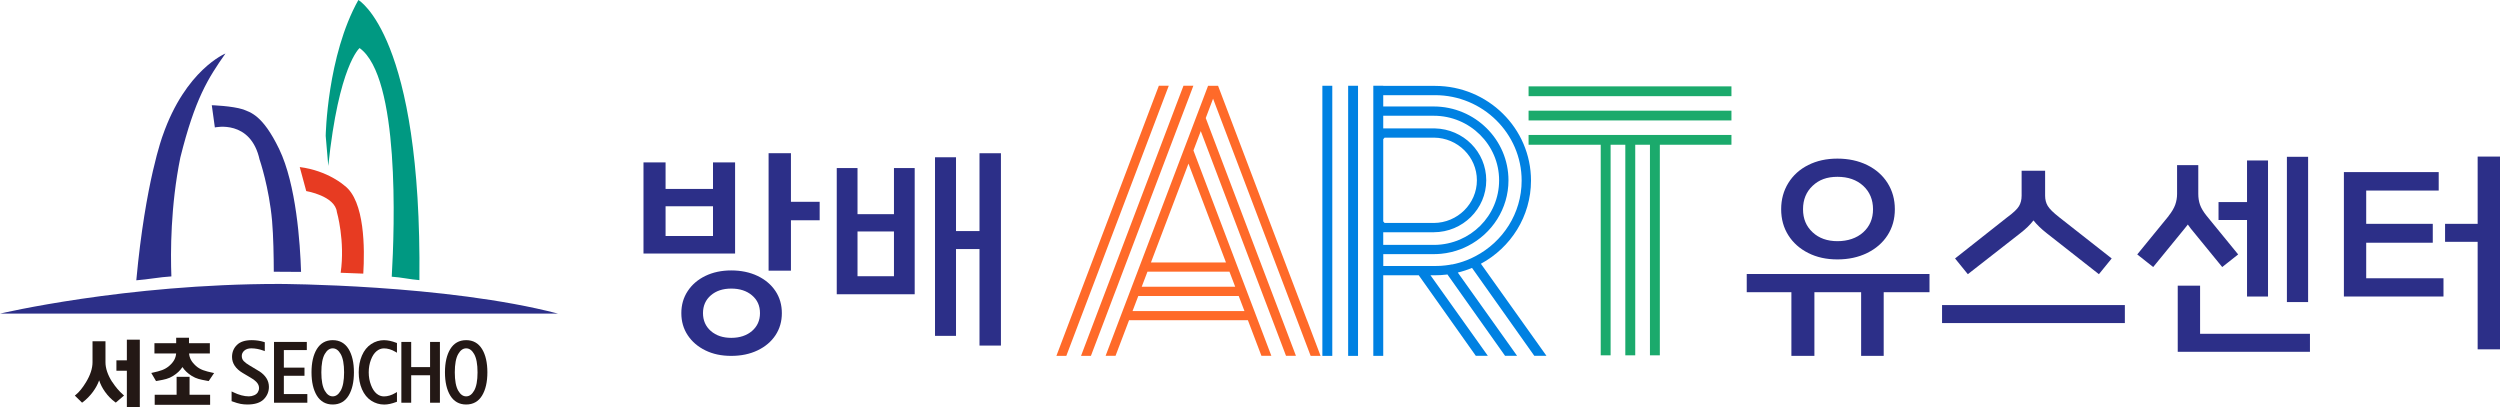
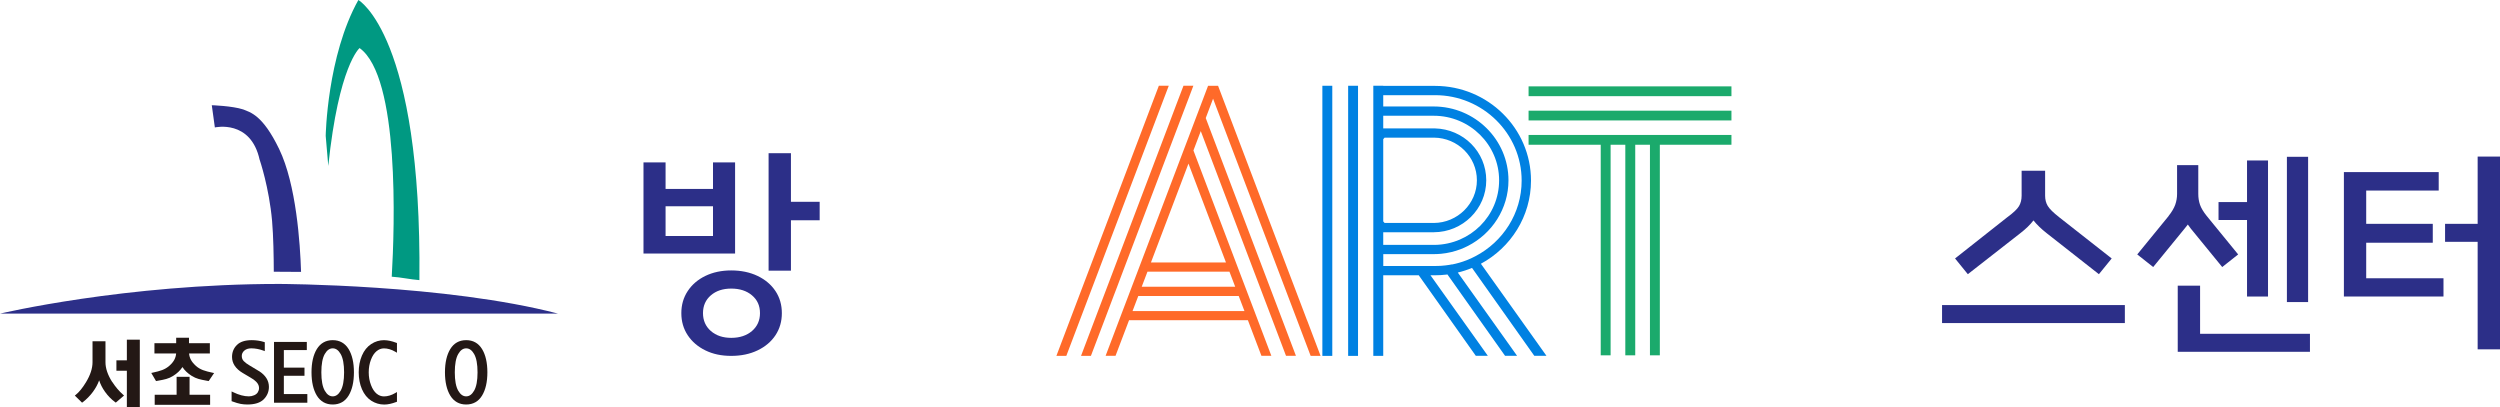
<svg xmlns="http://www.w3.org/2000/svg" width="430" height="70" viewBox="0 0 430 70" fill="none">
  <g clip-path="url(#clip0_953_1279)">
    <path d="M61.85 8.266C68.761 13.238 67.885 38.992 67.379 47.593C68.973 47.69 70.559 48.063 72.137 48.182C72.575 6.105 61.639 0 61.639 0C56.254 9.616 56.02 23.368 56.02 23.368L56.465 28.541C58.263 11.226 61.85 8.266 61.85 8.266Z" fill="#009982" />
-     <path d="M57.945 36.48C57.945 36.48 59.38 41.437 58.595 46.915C59.894 46.96 61.193 47.005 62.485 47.064C62.742 42.875 62.772 34.549 59.26 31.933C59.26 31.933 56.42 29.354 51.556 28.735L52.673 32.864C52.673 32.864 57.643 33.692 57.945 36.48Z" fill="#E73B22" />
    <path d="M44.668 27.498C44.668 27.498 46.292 32.246 46.798 38C47.024 40.617 47.085 44.202 47.092 46.744C47.425 46.744 47.765 46.744 48.097 46.744C49.328 46.744 50.559 46.751 51.783 46.766C51.632 41.906 50.959 31.731 48.014 25.634C45.151 19.708 43.044 19.335 41.828 18.821C39.902 18.203 36.428 18.098 36.428 18.098L36.956 21.922C36.956 21.922 43.135 20.476 44.66 27.498H44.668Z" fill="#2C2F88" />
-     <path d="M29.479 47.549C29.32 43.427 29.328 35.414 31.02 27.088C33.542 16.988 35.771 13.484 38.777 9.206C38.777 9.206 31.919 11.986 27.984 23.323C27.984 23.323 25.015 31.21 23.444 48.212C25.446 48.063 27.462 47.66 29.487 47.541L29.479 47.549Z" fill="#2C2F88" />
    <path d="M0 53.944C0 53.944 21.495 48.838 47.998 48.838C47.998 48.838 76.677 48.898 95.997 53.944H0Z" fill="#2C2F88" />
    <path d="M22.016 58.424H21.82V58.61V61.98H20.219H20.023V62.173V63.575V63.769H20.219H21.82V69.806V70H22.016H23.852H24.048V69.806V58.61V58.424H23.852H22.016Z" fill="#231815" />
    <path d="M19.29 65.692C18.527 64.492 18.142 63.351 18.142 62.307V58.7H15.914V62.307C15.914 63.366 15.536 64.521 14.781 65.759C14.199 66.72 13.61 67.443 13.036 67.905L12.87 68.04L13.021 68.189L13.995 69.143L14.116 69.262L14.252 69.158C14.879 68.688 15.461 68.099 15.982 67.399C16.458 66.75 16.82 66.087 17.054 65.416C17.273 66.087 17.606 66.75 18.059 67.384C18.565 68.092 19.147 68.688 19.788 69.158L19.917 69.247L20.038 69.143L21.171 68.174L21.337 68.032L21.171 67.883C20.483 67.279 19.849 66.534 19.298 65.677L19.29 65.692Z" fill="#231815" />
    <path d="M33.656 62.889C32.946 62.255 32.575 61.57 32.523 60.794H36.095V59.028H32.507V58.089H30.302V59.028H26.563V60.794H30.294C30.242 61.57 29.872 62.255 29.154 62.889C28.361 63.597 27.545 63.813 26.284 64.089L26.02 64.149L26.155 64.38L26.767 65.423L26.835 65.543L26.971 65.52L27.303 65.46C28.278 65.282 28.988 65.155 29.766 64.663C30.461 64.231 31.004 63.716 31.382 63.135C31.752 63.709 32.288 64.223 32.998 64.663C33.776 65.147 34.471 65.282 35.438 65.46L35.763 65.52L35.891 65.543L35.967 65.438L36.669 64.395L36.828 64.164L36.548 64.104C35.279 63.828 34.456 63.612 33.656 62.904V62.889Z" fill="#231815" />
    <path d="M32.605 67.898V65.006V64.812H32.409H30.574H30.377V65.006V67.898H26.797H26.608V68.092V69.433V69.627H26.797H35.944H36.14V69.433V68.092V67.898H35.944H32.605Z" fill="#231815" />
    <path d="M44.502 63.806L43.996 63.5L43.376 63.127L42.87 62.822C42.485 62.598 42.168 62.36 41.919 62.106C41.692 61.868 41.586 61.577 41.586 61.219C41.586 60.861 41.73 60.563 42.024 60.302C42.326 60.041 42.727 59.915 43.225 59.915C43.882 59.915 44.577 60.041 45.28 60.295L45.544 60.392V58.864L45.408 58.819C44.736 58.61 44.026 58.506 43.301 58.506C42.153 58.506 41.292 58.789 40.74 59.341C40.189 59.892 39.91 60.578 39.91 61.391C39.91 62.494 40.529 63.426 41.752 64.156L42.41 64.544L43.051 64.924C43.641 65.274 44.048 65.595 44.252 65.878C44.456 66.154 44.554 66.437 44.554 66.75C44.554 67.011 44.479 67.249 44.343 67.473C44.2 67.697 43.996 67.868 43.709 67.987C43.414 68.114 43.112 68.174 42.795 68.174C41.994 68.174 41.095 67.935 40.113 67.458L39.834 67.324V69.001L39.962 69.046C40.544 69.262 41.027 69.404 41.39 69.471C41.76 69.538 42.145 69.575 42.545 69.575C43.822 69.575 44.766 69.277 45.363 68.681C45.952 68.084 46.254 67.369 46.254 66.541C46.254 65.453 45.672 64.536 44.532 63.813L44.502 63.806Z" fill="#231815" />
    <path d="M48.822 67.779V64.633H52.175H52.372V64.447V63.426V63.232H52.175H48.822V60.213H52.575H52.772V60.019V59.005V58.812H52.575H47.326H47.13V59.005V69.076V69.269H47.326H52.666H52.862V69.076V67.972V67.779H52.666H48.822Z" fill="#231815" />
    <path d="M57.228 58.506C56.042 58.506 55.121 59.02 54.494 60.041C53.89 61.033 53.58 62.375 53.58 64.037C53.58 65.699 53.89 67.048 54.494 68.04C55.121 69.061 56.042 69.575 57.228 69.575C58.414 69.575 59.343 69.061 59.962 68.04C60.566 67.048 60.876 65.699 60.876 64.037C60.876 62.375 60.566 61.033 59.962 60.041C59.335 59.02 58.414 58.506 57.228 58.506ZM57.228 68.174C56.684 68.174 56.239 67.853 55.861 67.197C55.468 66.519 55.272 65.453 55.272 64.044C55.272 62.636 55.468 61.57 55.861 60.891C56.239 60.235 56.684 59.915 57.228 59.915C57.772 59.915 58.218 60.235 58.595 60.891C58.988 61.577 59.184 62.636 59.184 64.044C59.184 65.453 58.988 66.519 58.595 67.197C58.218 67.853 57.772 68.174 57.228 68.174Z" fill="#231815" />
    <path d="M66.095 58.506C65.279 58.506 64.516 58.73 63.837 59.184C63.157 59.632 62.621 60.295 62.251 61.16C61.888 62.009 61.699 62.978 61.699 64.044C61.699 65.11 61.888 66.094 62.258 66.951C62.636 67.816 63.172 68.479 63.852 68.919C64.531 69.359 65.287 69.583 66.095 69.583C66.699 69.583 67.394 69.433 68.157 69.143L68.278 69.098V67.428L67.983 67.6C67.326 67.987 66.677 68.181 66.042 68.181C65.581 68.181 65.166 68.025 64.781 67.712C64.396 67.391 64.063 66.899 63.814 66.236C63.557 65.572 63.421 64.834 63.421 64.044C63.421 63.254 63.55 62.539 63.799 61.883C64.041 61.234 64.365 60.735 64.766 60.407C65.158 60.079 65.574 59.922 66.042 59.922C66.677 59.922 67.334 60.116 67.983 60.496L68.278 60.668V58.998L68.149 58.953C67.386 58.663 66.699 58.514 66.087 58.514L66.095 58.506Z" fill="#231815" />
-     <path d="M74.169 58.812H73.973V59.005V63.142H70.725V59.005V58.812H70.529H69.23H69.033V59.005V69.076V69.269H69.23H70.529H70.725V69.076V64.544H73.973V69.076V69.269H74.169H75.468H75.665V69.076V59.005V58.812H75.468H74.169Z" fill="#231815" />
    <path d="M82.915 60.041C82.288 59.02 81.375 58.506 80.181 58.506C78.988 58.506 78.074 59.02 77.447 60.041C76.843 61.033 76.533 62.375 76.533 64.037C76.533 65.699 76.843 67.048 77.447 68.04C78.074 69.061 78.995 69.575 80.181 69.575C81.367 69.575 82.296 69.061 82.915 68.04C83.52 67.048 83.829 65.699 83.829 64.037C83.829 62.375 83.52 61.033 82.915 60.041ZM80.181 68.174C79.637 68.174 79.192 67.853 78.814 67.197C78.421 66.519 78.225 65.453 78.225 64.044C78.225 62.636 78.421 61.57 78.814 60.891C79.192 60.235 79.637 59.915 80.181 59.915C80.725 59.915 81.171 60.235 81.548 60.891C81.941 61.577 82.137 62.636 82.137 64.044C82.137 65.453 81.941 66.519 81.548 67.197C81.171 67.853 80.725 68.174 80.181 68.174Z" fill="#231815" />
    <path d="M110.68 27.937H114.479V32.499H122.636V27.937H126.435V43.606H110.68V27.937ZM122.636 40.587V35.481H114.479V40.587H122.636ZM118.285 50.068C119.018 48.958 120.03 48.085 121.322 47.459C122.613 46.833 124.101 46.513 125.77 46.513C127.44 46.513 128.98 46.826 130.302 47.459C131.624 48.093 132.651 48.965 133.384 50.068C134.116 51.171 134.479 52.438 134.479 53.862C134.479 55.286 134.116 56.546 133.384 57.656C132.651 58.767 131.624 59.632 130.302 60.265C128.98 60.899 127.47 61.212 125.77 61.212C124.071 61.212 122.613 60.899 121.322 60.265C120.03 59.632 119.018 58.76 118.285 57.656C117.553 56.546 117.19 55.286 117.19 53.862C117.19 52.438 117.553 51.179 118.285 50.068ZM122.266 56.933C123.165 57.716 124.335 58.111 125.778 58.111C127.22 58.111 128.429 57.716 129.343 56.933C130.257 56.143 130.717 55.122 130.717 53.855C130.717 52.588 130.264 51.574 129.343 50.799C128.429 50.023 127.236 49.636 125.778 49.636C124.32 49.636 123.172 50.023 122.266 50.799C121.367 51.574 120.914 52.595 120.914 53.855C120.914 55.114 121.367 56.143 122.266 56.933ZM136.042 26.35V34.706H140.982V37.881H136.042V46.55H132.198V26.35H136.042Z" fill="#2C2F88" />
-     <path d="M143.927 28.906H147.492V36.837H153.761V28.906H157.326V50.612H143.92V28.906H143.927ZM153.761 47.511V39.812H147.492V47.511H153.761ZM160.823 27.05H164.434V39.744H168.474V26.357H172.16V59.438H168.474V42.838H164.434V57.768H160.823V27.05Z" fill="#2C2F88" />
-     <path d="M331.874 47.131V50.262H323.996V61.212H320.114V50.262H312.077V61.212H308.12V50.262H300.438V47.131H331.881H331.874ZM307.591 31.478C308.414 30.151 309.555 29.115 311.02 28.385C312.485 27.647 314.154 27.281 316.035 27.281C317.916 27.281 319.645 27.647 321.148 28.385C322.651 29.123 323.822 30.151 324.661 31.478C325.499 32.805 325.914 34.31 325.914 35.988C325.914 37.665 325.499 39.156 324.661 40.46C323.822 41.764 322.651 42.778 321.148 43.516C319.645 44.254 317.938 44.619 316.035 44.619C314.132 44.619 312.478 44.254 311.02 43.516C309.555 42.778 308.414 41.764 307.591 40.46C306.768 39.156 306.36 37.665 306.36 35.988C306.36 34.31 306.768 32.812 307.591 31.478ZM311.768 39.953C312.863 40.974 314.29 41.481 316.043 41.481C317.795 41.481 319.351 40.974 320.476 39.953C321.602 38.932 322.161 37.613 322.161 35.988C322.161 34.363 321.602 32.999 320.476 31.962C319.351 30.934 317.878 30.412 316.043 30.412C314.207 30.412 312.863 30.926 311.768 31.962C310.673 32.991 310.121 34.333 310.121 35.988C310.121 37.642 310.673 38.932 311.768 39.953Z" fill="#2C2F88" />
    <path d="M365.476 52.468V55.562H334.033V52.468H365.476ZM345.287 37.337C346.307 36.591 346.964 35.965 347.266 35.458C347.568 34.952 347.719 34.355 347.719 33.662V29.369H351.76V33.662C351.76 34.333 351.911 34.922 352.213 35.421C352.515 35.921 353.172 36.577 354.192 37.374L363.21 44.455L361.012 47.161L351.994 40.08C351.08 39.357 350.332 38.634 349.758 37.911C349.184 38.656 348.429 39.394 347.485 40.117L338.467 47.161L336.269 44.455L345.287 37.337Z" fill="#2C2F88" />
    <path d="M372.999 37.143C373.551 36.45 373.928 35.801 374.14 35.212C374.351 34.616 374.457 33.997 374.457 33.356V28.407H378.105V33.356C378.105 34.027 378.203 34.646 378.4 35.212C378.596 35.779 378.981 36.427 379.555 37.143L384.963 43.762L382.221 45.931L376.813 39.312C376.685 39.156 376.511 38.925 376.307 38.619L375.756 39.312L370.348 45.931L367.606 43.762L373.014 37.143H372.999ZM374.57 49.136H378.415V57.418H397.312V60.511H374.57V49.136ZM386.489 34.75V27.595H390.099V51H386.489V37.844H381.587V34.75H386.489ZM393.347 26.968H396.995V51.961H393.347V26.968Z" fill="#2C2F88" />
    <path d="M403.15 29.6H419.457V32.775H406.987V38.5H418.437V41.749H406.987V47.862H420.28V51H403.15V29.607V29.6ZM430.001 26.931V60.086H426.156V41.593H420.552V38.5H426.156V26.931H430.001Z" fill="#2C2F88" />
    <path d="M187.311 50.91L187.908 49.338L188.897 46.736L189.494 45.156L200.181 16.973L201.027 14.751H199.343H199.32L187.787 45.163L187.19 46.736L186.201 49.338L185.604 50.91L184.615 53.519L184.018 55.092L181.699 61.212H183.406L185.725 55.092L186.322 53.519L187.311 50.91Z" fill="#FF6A29" />
    <path d="M191.541 50.91L192.145 49.338L193.127 46.729L193.724 45.156L202.296 22.556L203.15 20.305L204.418 16.973L205.257 14.751H203.572H203.557L202.296 18.061L201.45 20.305L192.024 45.156L191.427 46.736L190.438 49.338L189.841 50.91L188.852 53.512L188.255 55.092L185.937 61.212H187.636L189.962 55.092L190.559 53.512L191.541 50.91Z" fill="#FF6A29" />
    <path d="M224.803 55.07L224.207 53.497L223.217 50.895L222.621 49.323L221.631 46.721L221.035 45.148L209.509 14.759H207.787L206.533 18.068L205.68 20.312L204.418 23.644L203.565 25.887L196.254 45.156L195.657 46.729L194.668 49.33L194.071 50.903L193.081 53.504L192.485 55.077L190.166 61.197H191.873L194.199 55.07H214.637L216.964 61.197H218.671L216.344 55.062L215.748 53.489L214.758 50.888L214.161 49.315L213.172 46.714L212.575 45.141L205.272 25.88L206.533 22.548L215.098 45.141L215.695 46.714L216.684 49.315L217.281 50.888L218.27 53.489L218.867 55.062L221.193 61.197H222.9L220.574 55.062L219.977 53.489L218.988 50.888L218.391 49.315L217.402 46.714L216.805 45.141L207.387 20.305L208.648 16.973L219.335 45.141L219.932 46.714L220.921 49.315L221.518 50.888L222.507 53.489L223.104 55.062L225.43 61.204H227.137L224.811 55.062L224.803 55.07ZM214.041 53.504H194.796L195.785 50.91H213.059L214.048 53.504H214.041ZM212.455 49.323H196.374L197.364 46.729H211.465L212.455 49.323ZM210.868 45.148H197.961L204.418 28.139L210.868 45.148Z" fill="#FF6A29" />
    <path d="M297.809 14.856H262.915V16.54H297.809V14.856Z" fill="#1BAA6C" />
    <path d="M280.891 19.037H262.915V20.715H278.587H280.989H290.136H292.53H297.809V19.037H290.226H280.891Z" fill="#1BAA6C" />
    <path d="M290.226 23.212H280.891H262.915V24.896H275.324V40.4V42.987V52.841V55.428V61.115H277.024V52.938V42.89V24.896H278.587H279.554V40.4V42.987V52.841V55.428V61.115H281.261V52.938V42.89V24.896H283.791V61.115H285.491V24.896H290.136H292.53H297.809V23.212H290.226Z" fill="#1BAA6C" />
    <path d="M229.154 14.751H227.447V61.212H229.154V14.751Z" fill="#0081E2" />
    <path d="M231.881 24.852V37.27V61.212H233.58V40.348V37.151V24.971V21.773V14.751H231.881V24.852Z" fill="#0081E2" />
    <path d="M263.92 61.197H265.99L254.714 45.365C259.842 42.599 263.331 37.225 263.331 31.061C263.331 22.079 255.93 14.774 246.828 14.774C246.821 14.774 246.813 14.774 246.806 14.774H237.916V14.751H236.209V61.212H237.916V47.347H244.026L253.837 61.197H255.907L246.043 47.347H246.798C246.798 47.347 246.813 47.347 246.821 47.347C247.47 47.347 248.105 47.31 248.732 47.236C248.807 47.228 248.883 47.213 248.958 47.206L258.868 61.197H260.937L250.741 46.878C251.587 46.677 252.402 46.408 253.188 46.08L263.898 61.197H263.92ZM246.466 19.91H246.609C252.81 19.91 257.848 24.896 257.848 31.016C257.848 37.136 252.901 42.025 246.783 42.122C246.723 42.122 246.67 42.122 246.609 42.122H246.466H237.916V39.946H246.602C251.587 39.938 255.635 35.935 255.635 31.016C255.635 26.096 251.692 22.205 246.806 22.086H246.587H237.916V19.91H246.466ZM237.916 33.565V23.942C237.991 23.853 238.067 23.763 238.15 23.674H246.655C250.726 23.711 254.026 26.983 254.026 31.008C254.026 35.033 250.695 38.336 246.602 38.35H246.526H238.15C238.075 38.261 237.991 38.172 237.916 38.082V33.558V33.565ZM249.759 45.469C249.585 45.506 249.411 45.536 249.238 45.566C248.807 45.633 248.362 45.685 247.916 45.715C247.84 45.715 247.757 45.73 247.682 45.73C247.402 45.745 247.123 45.752 246.836 45.752C246.828 45.752 246.821 45.752 246.813 45.752H246.715H237.924V43.71H246.609C247.032 43.71 247.455 43.688 247.871 43.65C249.041 43.538 250.174 43.263 251.232 42.86C251.662 42.696 252.085 42.502 252.493 42.294C256.624 40.177 259.457 35.913 259.457 31.016C259.457 24.017 253.694 18.322 246.602 18.314H246.587H237.916V16.369H246.806C246.806 16.369 246.821 16.369 246.828 16.369C255.038 16.369 261.723 22.966 261.723 31.068C261.723 36.703 258.49 41.608 253.754 44.075C253.384 44.269 252.999 44.448 252.614 44.612C252.576 44.627 252.538 44.642 252.501 44.664C252.417 44.694 252.342 44.724 252.259 44.761C251.458 45.074 250.62 45.32 249.751 45.491L249.759 45.469Z" fill="#0081E2" />
  </g>
  <defs>
    <clipPath id="clip0_953_1279">
      <rect width="430" height="70" fill="white" />
    </clipPath>
  </defs>
</svg>